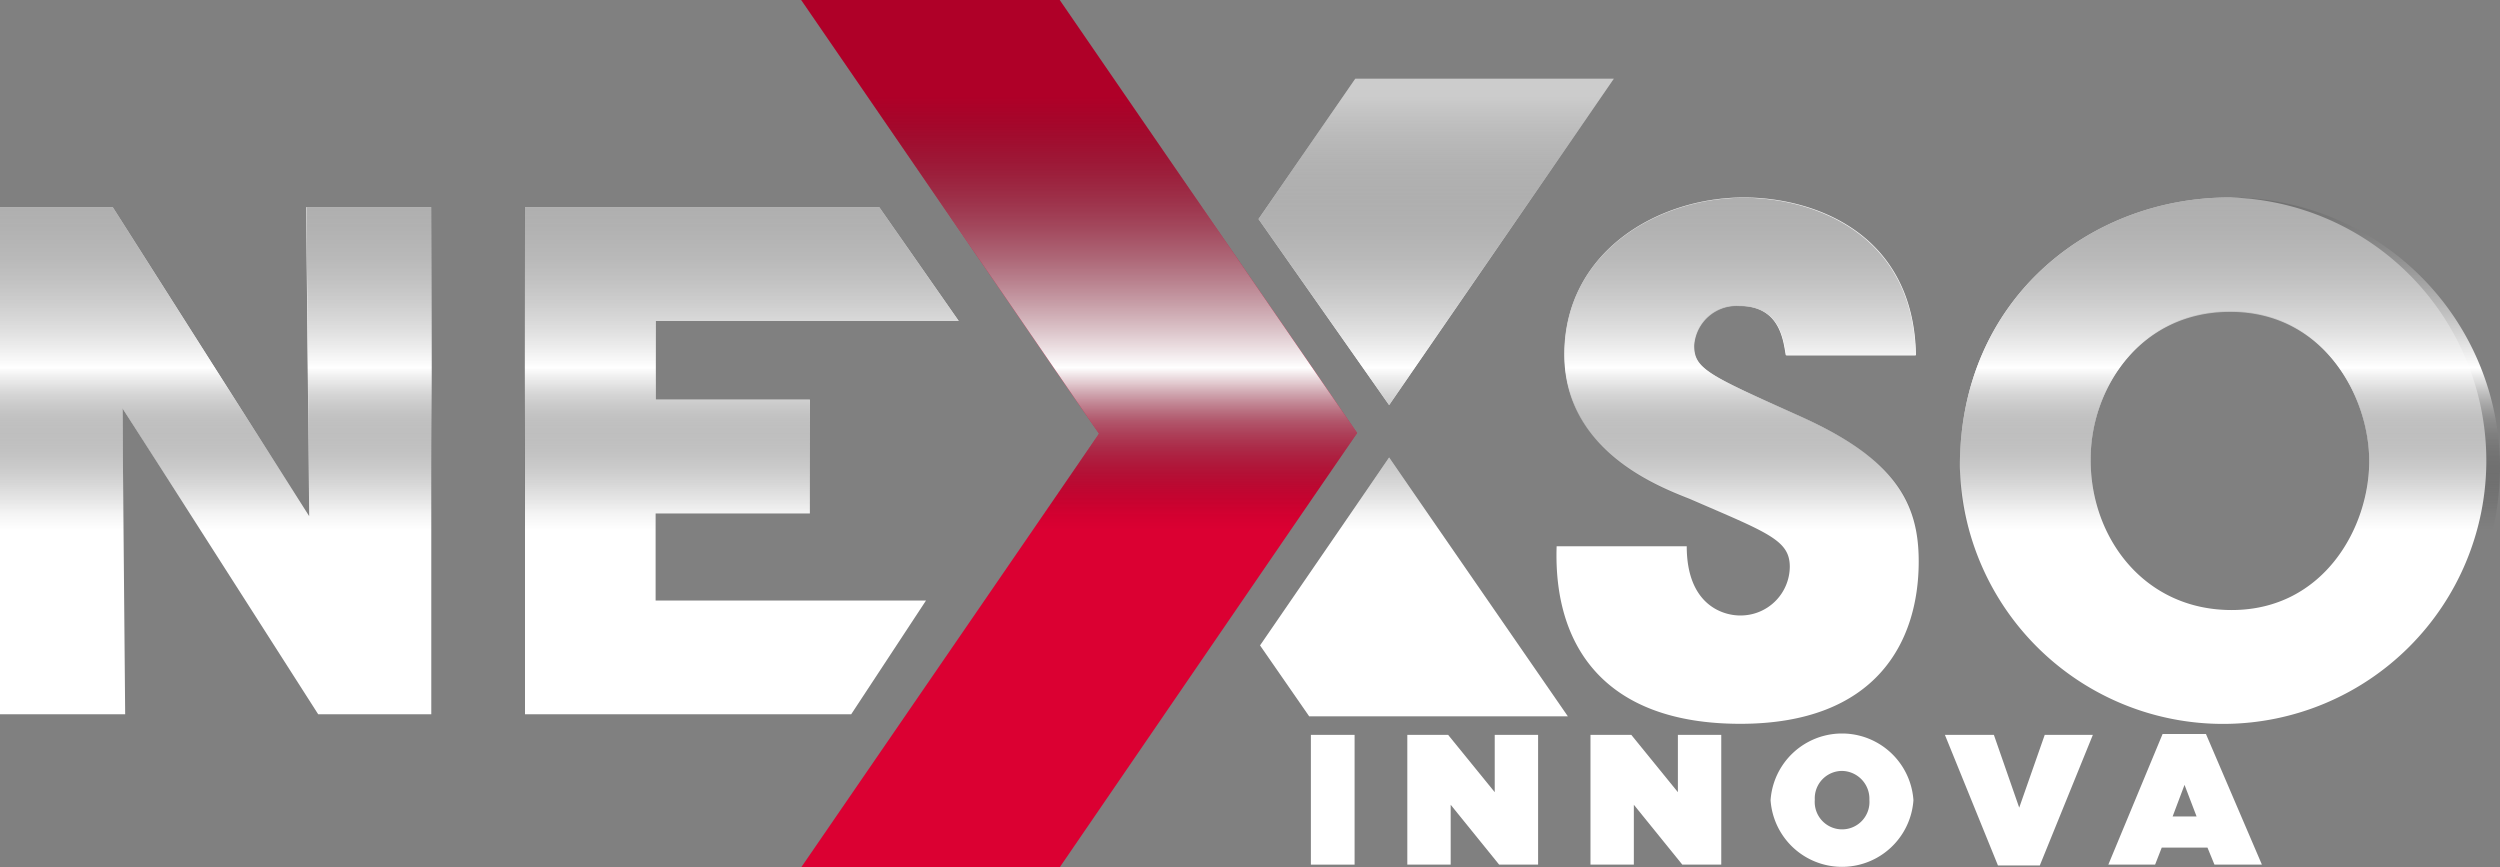
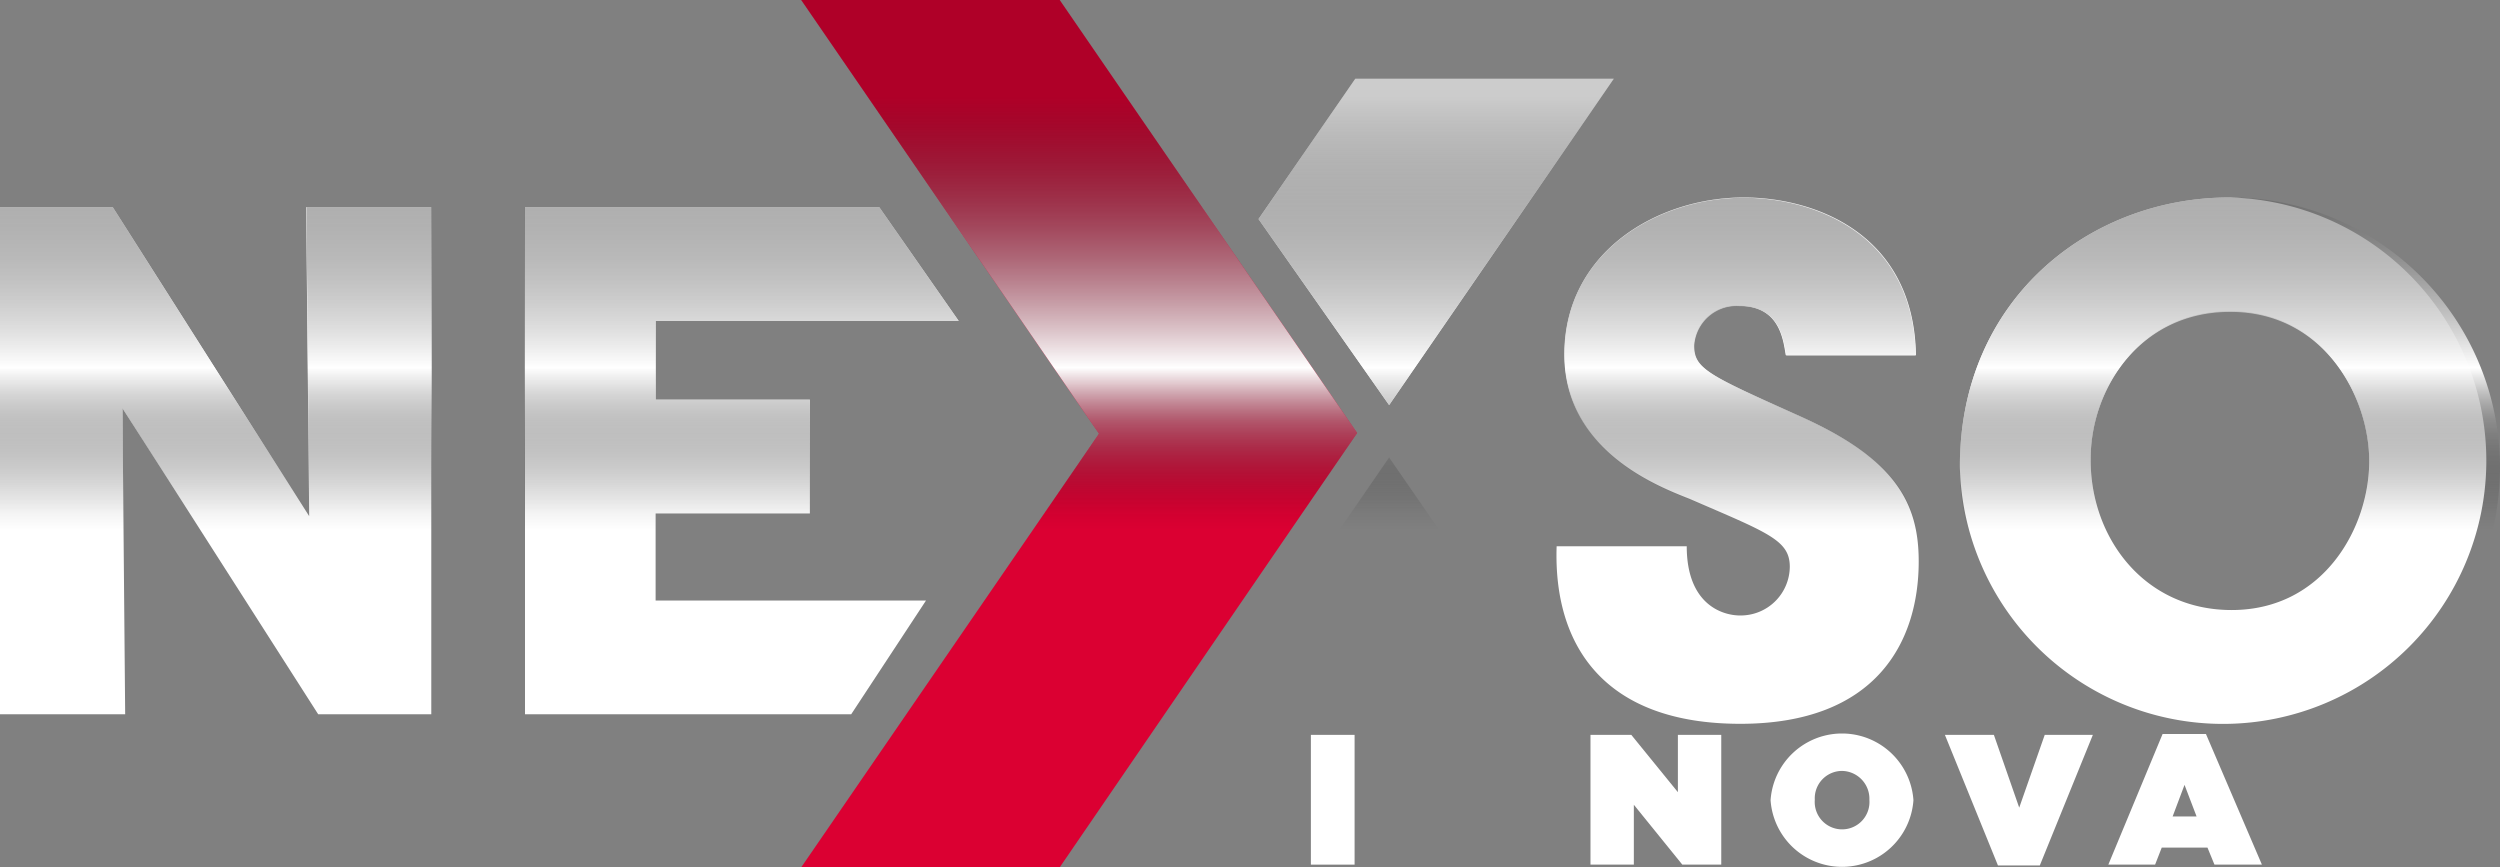
<svg xmlns="http://www.w3.org/2000/svg" xmlns:xlink="http://www.w3.org/1999/xlink" viewBox="0 0 147 51">
  <rect x="0" y="0" width="147" height="51" fill="#808080" stroke="none" />
  <defs>
    <style>.cls-1{isolation:isolate;}.cls-2,.cls-3{fill:#fff;}.cls-3{fill-rule:evenodd;}.cls-4{fill:#db0032;}.cls-5{mix-blend-mode:soft-light;}.cls-6{fill:url(#Degradado_sin_nombre_21);}.cls-7{fill:url(#Degradado_sin_nombre_21-2);}.cls-8{fill:url(#Degradado_sin_nombre_21-3);}.cls-9{fill:url(#Degradado_sin_nombre_21-4);}.cls-10{fill:url(#Degradado_sin_nombre_21-5);}.cls-11{fill:url(#Degradado_sin_nombre_21-6);}.cls-12{fill:url(#Degradado_sin_nombre_21-7);}</style>
    <linearGradient id="Degradado_sin_nombre_21" x1="12.69" y1="1.59" x2="12.69" y2="47.1" gradientUnits="userSpaceOnUse">
      <stop offset="0.09" stop-opacity="0.2" />
      <stop offset="0.44" stop-color="#fff" />
      <stop offset="0.46" stop-color="#e3e3e3" stop-opacity="0.89" />
      <stop offset="0.51" stop-color="#939393" stop-opacity="0.58" />
      <stop offset="0.56" stop-color="#545454" stop-opacity="0.33" />
      <stop offset="0.6" stop-color="#262626" stop-opacity="0.15" />
      <stop offset="0.63" stop-color="#0a0a0a" stop-opacity="0.04" />
      <stop offset="0.65" stop-opacity="0" />
    </linearGradient>
    <linearGradient id="Degradado_sin_nombre_21-2" x1="43.62" y1="1.59" x2="43.62" y2="47.1" xlink:href="#Degradado_sin_nombre_21" />
    <linearGradient id="Degradado_sin_nombre_21-3" x1="102.2" y1="1.59" x2="102.2" y2="47.1" xlink:href="#Degradado_sin_nombre_21" />
    <linearGradient id="Degradado_sin_nombre_21-4" x1="131.12" y1="1.59" x2="131.12" y2="47.1" xlink:href="#Degradado_sin_nombre_21" />
    <linearGradient id="Degradado_sin_nombre_21-5" x1="84.45" y1="1.59" x2="84.45" y2="47.1" xlink:href="#Degradado_sin_nombre_21" />
    <linearGradient id="Degradado_sin_nombre_21-6" x1="83.14" y1="1.59" x2="83.14" y2="47.1" xlink:href="#Degradado_sin_nombre_21" />
    <linearGradient id="Degradado_sin_nombre_21-7" x1="63.46" y1="1.59" x2="63.46" y2="47.1" xlink:href="#Degradado_sin_nombre_21" />
  </defs>
  <g class="cls-1">
    <g id="Capa_2" data-name="Capa 2">
      <g id="Capa_5" data-name="Capa 5">
        <path class="cls-2" d="M18.18,30.35,18,12.18h7.36V42H18.71L7.2,24l.16,18H0V12.18H6.63Z" />
        <path class="cls-2" d="M30.87,12.18H51.7l4.67,6.69H38.55V23.5h9.07v6.69H38.55v5.12h15.9L50.05,42H30.87Z" />
        <path class="cls-2" d="M99.18,32.12c0,3.47,2.15,4.07,3.13,4.07a2.89,2.89,0,0,0,2.93-2.86c0-1.57-1.27-2-5.9-4C97.22,28.5,92,26.4,92,20.8c0-6,5.49-9.19,10.53-9.19,4.15,0,10,2.1,10.13,9.27H105c-.16-1-.4-2.9-2.76-2.9a2.5,2.5,0,0,0-2.65,2.34c0,1.37.82,1.73,6.23,4.15,5.61,2.5,7,5.08,7,8.54,0,4.76-2.52,9.55-10.49,9.55S91.33,38,91.53,32.12Z" />
        <path class="cls-2" d="M115.24,27.41c0-9.75,7.56-15.8,15.86-15.8a15.48,15.48,0,1,1-15.86,15.84Zm7.69-.36c0,4.55,3.13,8.82,8.29,8.82,5.45,0,8.09-4.91,8.09-8.74s-2.64-8.83-8.17-8.83c-5.33,0-8.21,4.52-8.21,8.71Z" />
        <polygon class="cls-3" points="79.69 4.63 94.89 4.63 81.68 23.82 74 12.88 79.69 4.63" />
-         <polygon class="cls-3" points="81.68 26.9 92.19 42.12 76.98 42.12 74.09 37.95 81.68 26.9" />
        <polygon class="cls-4" points="47.11 0 62.31 0 79.8 25.46 62.31 51 47.11 51 64.62 25.5 47.11 0" />
        <path class="cls-2" d="M77.08,43.21h2.57v7.63H77.08Z" />
-         <path class="cls-2" d="M82.75,43.21h2.4l2.74,3.37V43.21h2.55v7.63H88.15L85.3,47.32v3.52H82.75Z" />
        <path class="cls-2" d="M93.52,43.21h2.4l2.74,3.37V43.21h2.55v7.63H98.92l-2.85-3.52v3.52H93.52Z" />
        <path class="cls-2" d="M104.11,47.05v0a4.21,4.21,0,0,1,8.4,0v0a4.21,4.21,0,0,1-8.4,0Zm5.81,0v0a1.64,1.64,0,0,0-1.62-1.72,1.61,1.61,0,0,0-1.59,1.7v0a1.61,1.61,0,1,0,3.21,0Z" />
        <path class="cls-2" d="M114.36,43.21h2.88l1.49,4.28,1.5-4.28h2.83l-3.12,7.68h-2.46Z" />
        <path class="cls-2" d="M127.16,43.16h2.55L133,50.84h-2.79l-.41-1h-2.69l-.39,1h-2.75Zm2,4.85-.71-1.86-.7,1.86Z" />
        <g class="cls-5">
          <polygon class="cls-6" points="18.18 30.35 6.63 12.18 0 12.18 0 42 7.36 42 7.2 24.02 18.71 42 25.38 42 25.38 12.18 18.02 12.18 18.18 30.35" />
          <polygon class="cls-7" points="54.45 35.31 38.55 35.31 38.55 30.19 47.62 30.19 47.62 23.5 38.55 23.5 38.55 18.87 56.37 18.87 51.7 12.18 30.86 12.18 30.86 42 50.05 42 54.45 35.31" />
          <path class="cls-8" d="M105.85,24.47c-5.41-2.42-6.23-2.78-6.23-4.15A2.5,2.5,0,0,1,102.27,18c2.36,0,2.6,1.89,2.76,2.9h7.61c-.13-7.17-6-9.27-10.13-9.27-5,0-10.53,3.19-10.53,9.19,0,5.6,5.24,7.7,7.36,8.54,4.63,1.94,5.9,2.42,5.9,4a2.9,2.9,0,0,1-2.93,2.87c-1,0-3.13-.61-3.13-4.08H91.53c-.2,5.85,3,10.44,10.86,10.44s10.49-4.79,10.49-9.55C112.88,29.55,111.46,27,105.85,24.47Z" />
          <path class="cls-9" d="M131.1,11.61c-8.3,0-15.86,6.05-15.86,15.8v0A15.88,15.88,0,1,0,131.1,11.61Zm.12,24.26c-5.16,0-8.29-4.27-8.29-8.82v0c0-4.19,2.88-8.71,8.21-8.71,5.53,0,8.17,5,8.17,8.83S136.67,35.87,131.22,35.87Z" />
          <polygon class="cls-10" points="94.89 4.63 79.69 4.63 74 12.88 81.68 23.82 94.89 4.63" />
          <polygon class="cls-11" points="74.09 37.95 76.98 42.12 92.19 42.12 81.68 26.9 74.09 37.95" />
          <polygon class="cls-12" points="62.31 0 47.11 0 64.62 25.5 47.11 51 62.31 51 79.8 25.46 62.31 0" />
        </g>
      </g>
    </g>
  </g>
</svg>